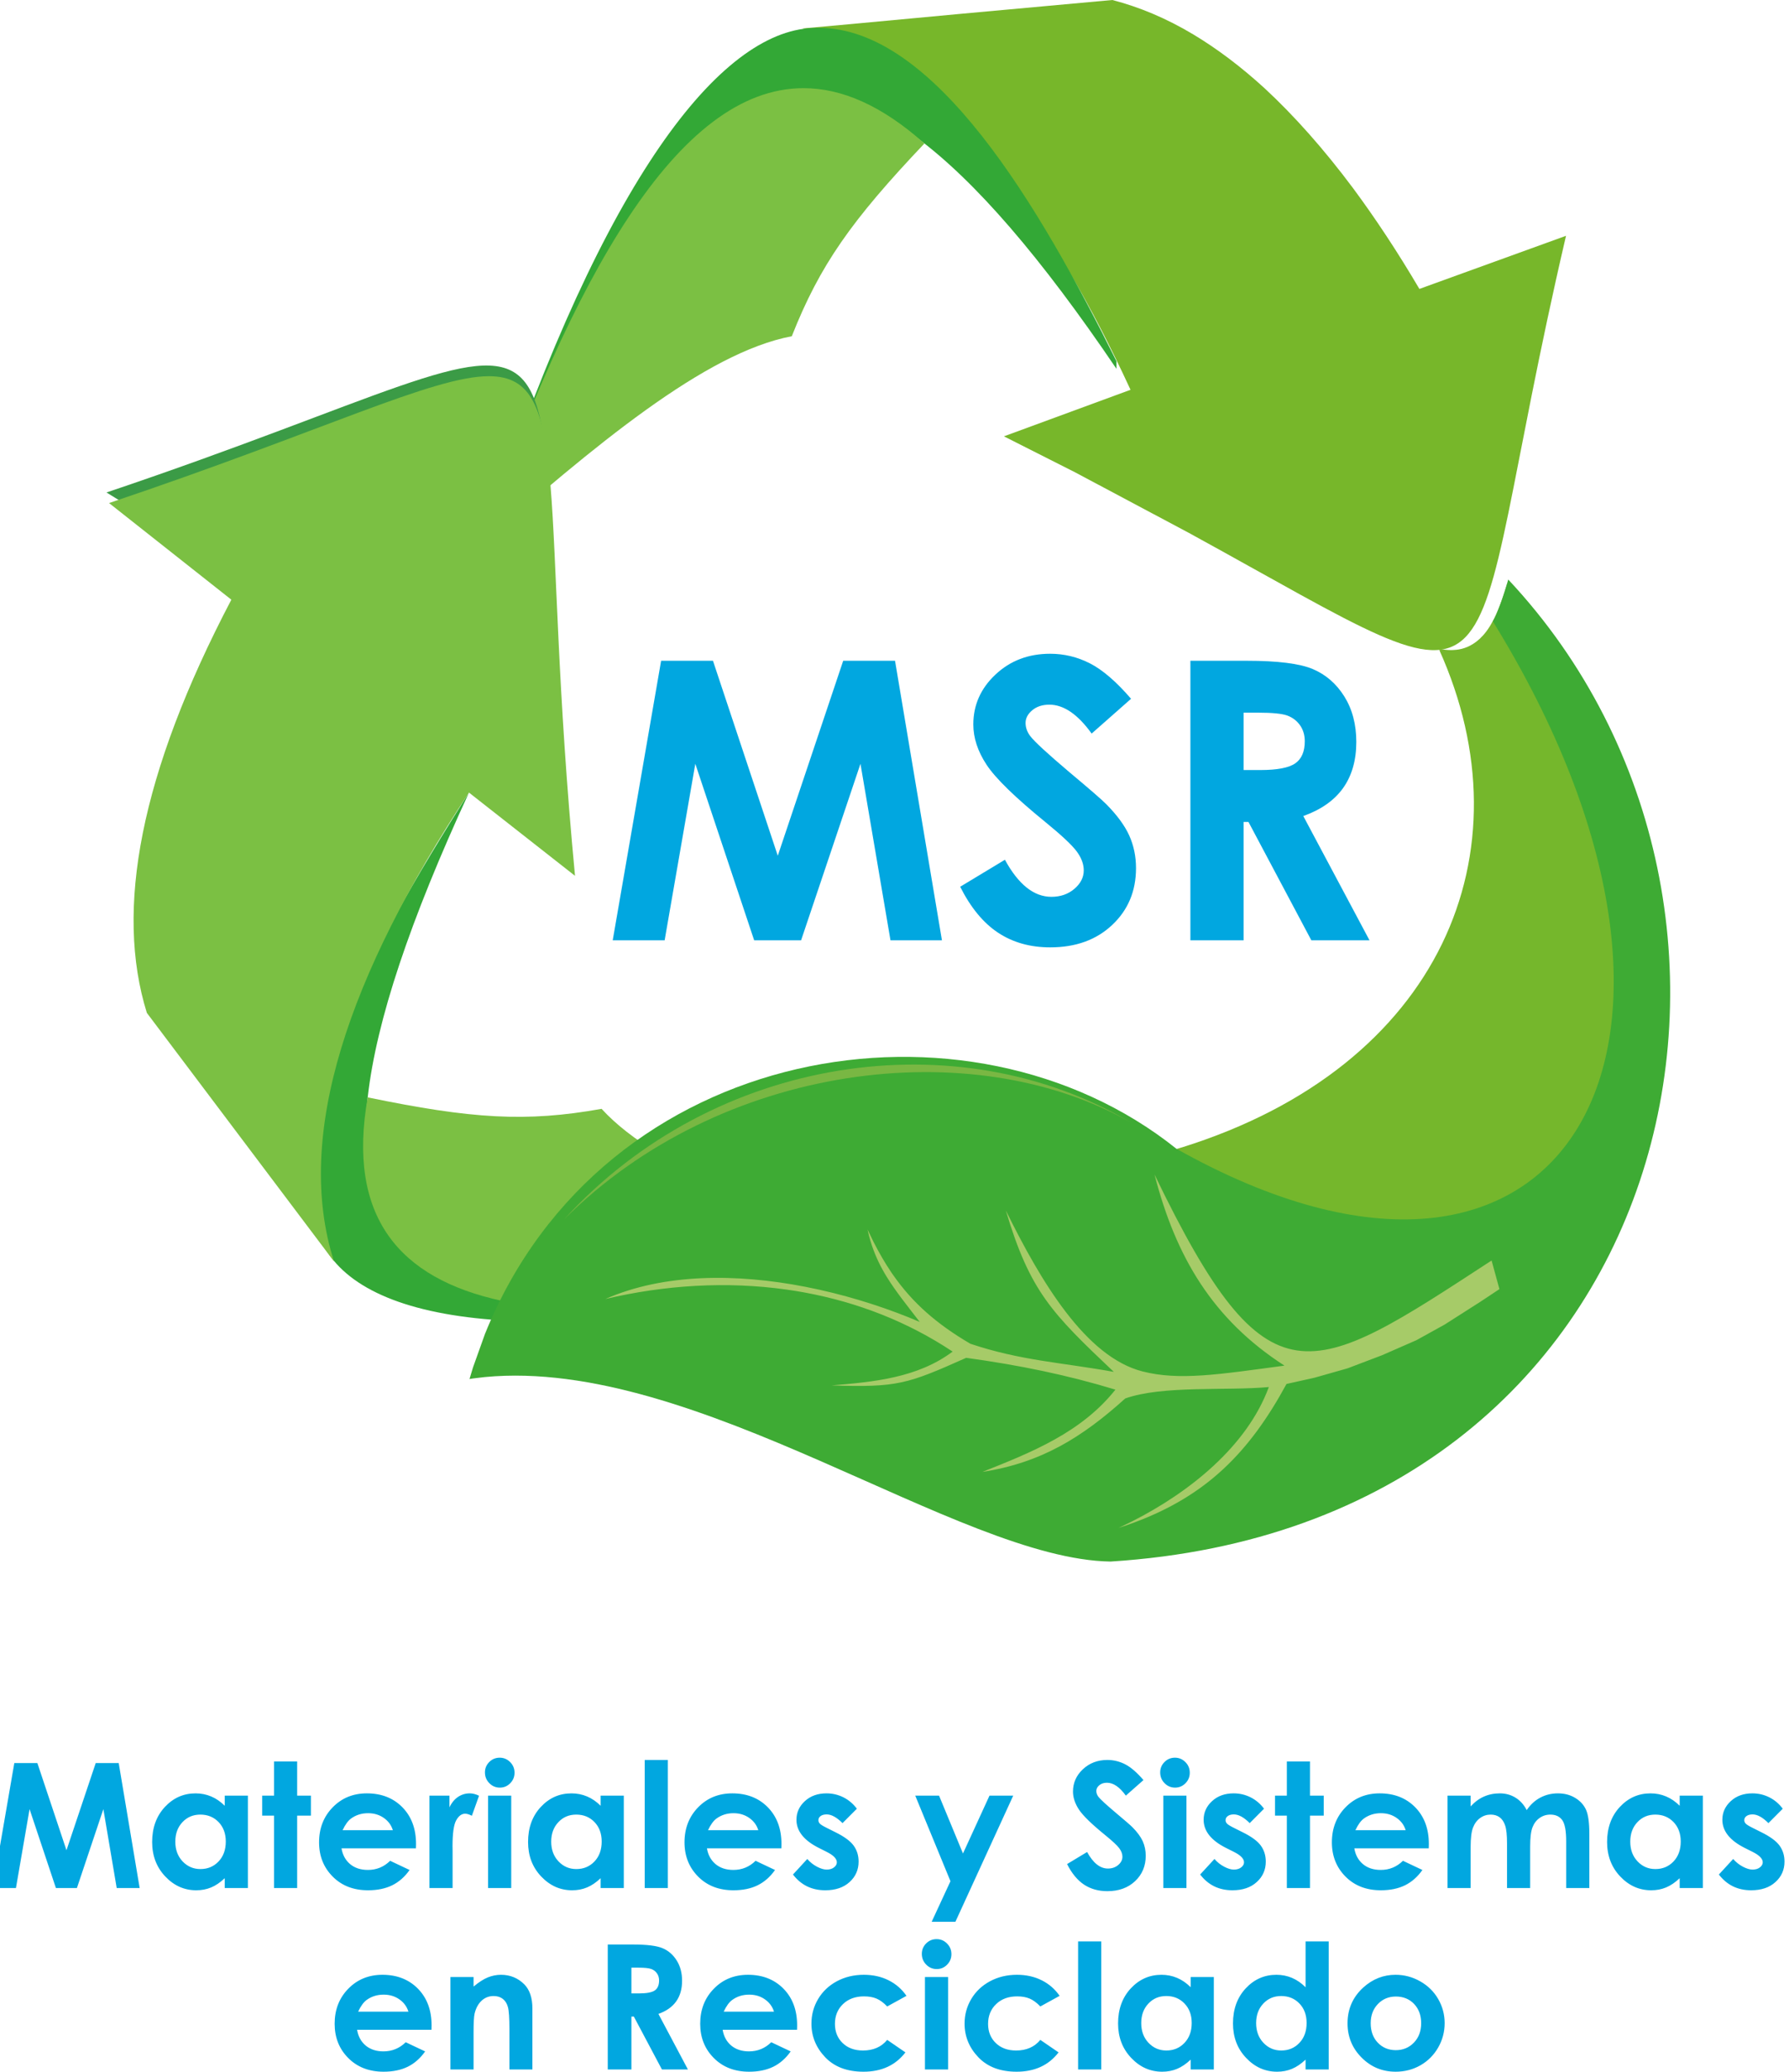
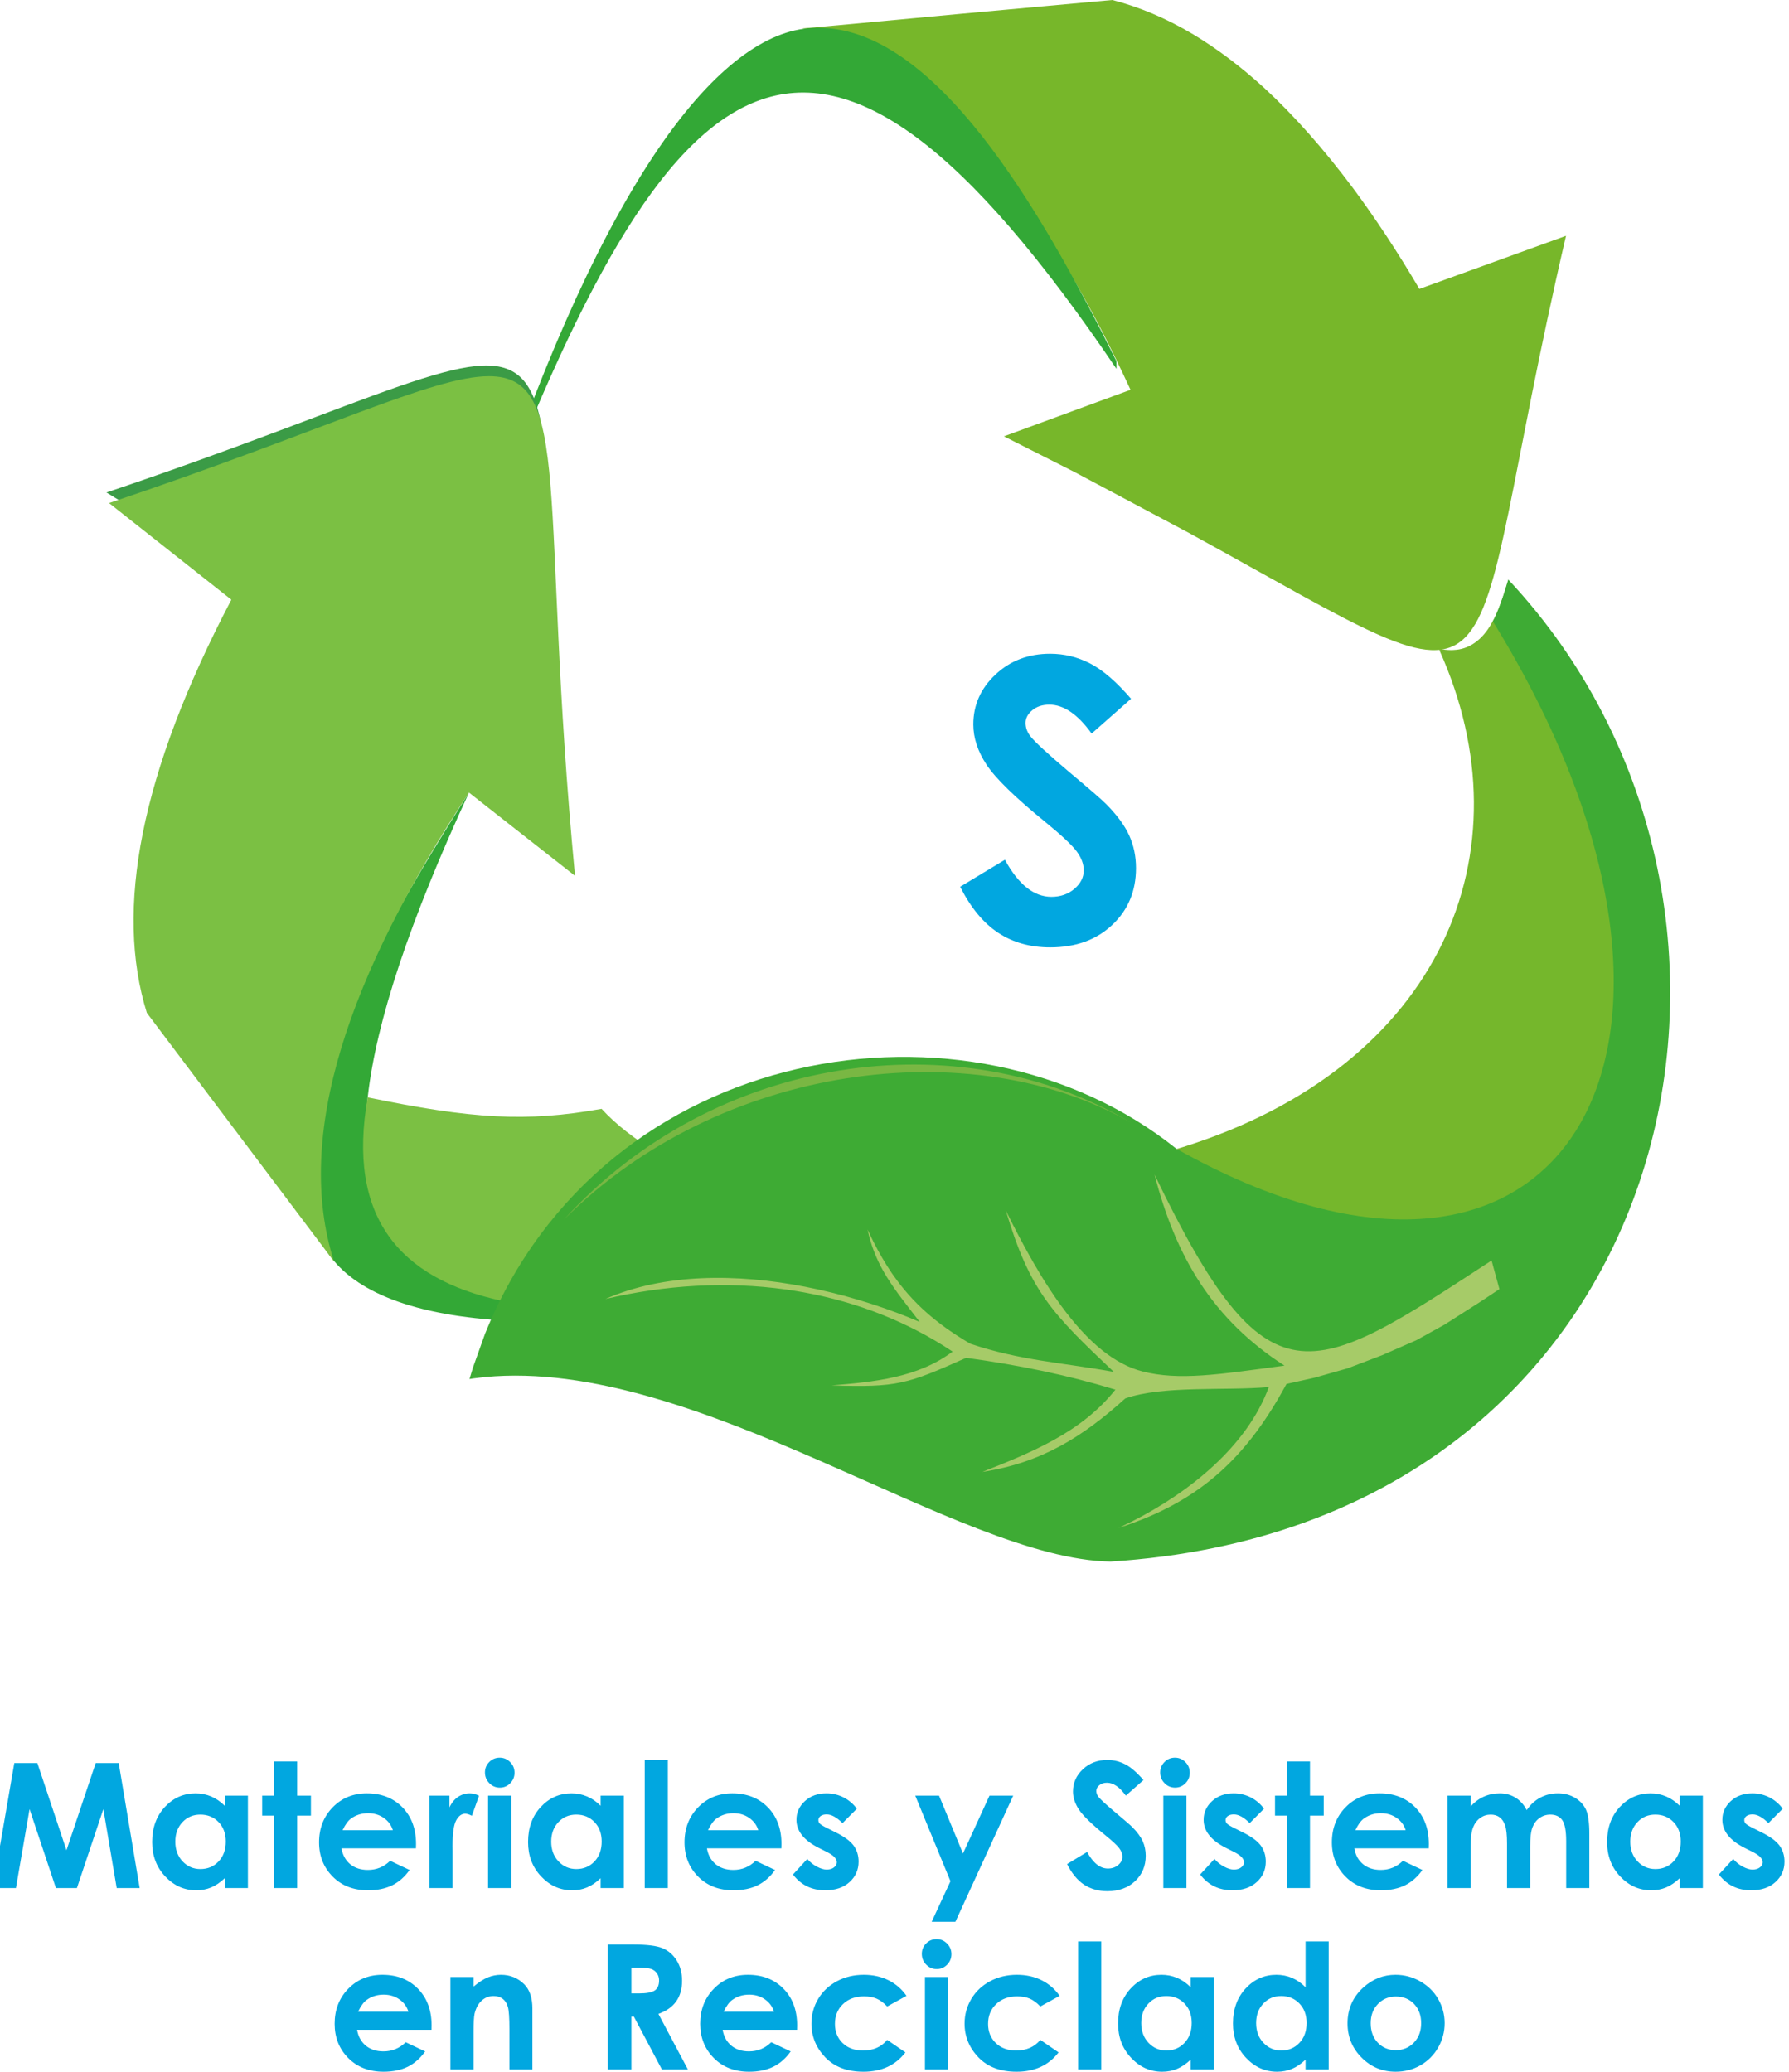
<svg xmlns="http://www.w3.org/2000/svg" xml:space="preserve" width="27.631mm" height="32.003mm" version="1.1" style="shape-rendering:geometricPrecision; text-rendering:geometricPrecision; image-rendering:optimizeQuality; fill-rule:evenodd; clip-rule:evenodd" viewBox="0 0 2763.1 3200.3">
  <defs>
    <style type="text/css">
   
    .fil1 {fill:#33A836}
    .fil3 {fill:#3B9B46}
    .fil6 {fill:#3EAB34}
    .fil5 {fill:#75B72C}
    .fil0 {fill:#77B72A}
    .fil7 {fill:#79B743}
    .fil2 {fill:#7BC043}
    .fil4 {fill:#01A7E0;fill-rule:nonzero}
    .fil8 {fill:#A6CB68}
   
  </style>
  </defs>
  <g id="Capa_x0020_1">
    <path class="fil0" d="M1836.39 823.31c536.46,293.8 408.12,288.35 582.32,-459.04l-205.49 74.45 -20.97 7.63c-33.77,-57.39 -67.9,-108.95 -102.03,-155.08 -45.51,-61.01 -91.37,-112.58 -137.23,-155.07 -36.61,-33.41 -73.23,-61.01 -110.2,-83.16 -41.24,-24.7 -82.83,-42.13 -124.78,-53.03l-234.99 21.43 -167.44 15.62 -76.08 6.9c17.42,4.36 34.48,9.8 51.19,16.34 33.77,13.44 67.19,31.23 98.83,53.39 66.12,46.12 128.34,110.76 187,191.75 25.95,35.59 51.19,74.08 75.72,115.85 32.7,55.2 63.63,115.48 93.85,180.85l-195.53 71.91 109.86 55.56 175.97 93.7z" />
    <path class="fil1" d="M1724.4 569.8l0 -11.8c-119.55,-240.83 -281.15,-514.98 -459.88,-514.98 -7.59,0 -15.49,0.32 -23.36,1.45 -144.74,19.79 -324.55,262.54 -498.19,802.11 294.55,-784.09 515.68,-964.64 981.43,-276.78z" />
-     <path class="fil2" d="M738.7 845.56c179.32,-156.81 350.2,-300.85 484.22,-326.14 43.4,-110.04 92.33,-179.11 204.86,-297.78 -65.69,-58.6 -127.7,-85.45 -186.83,-85.45 -195.05,0 -356.9,293.41 -502.25,709.37z" />
    <path class="fil3" d="M369.57 1424.27c-49.92,-159.56 -53.49,-215.48 87.31,-483.59l-292.42 -179.92c835.34,-281.09 628.05,-387.17 719.6,575.42l-163.83 -128.27c-186.8,283.46 -270.3,529.91 -208.46,724.15l-142.2 -507.79z" />
    <path class="fil1" d="M515.22 1947.11c92.95,112.6 393.94,138 944.52,2.33 -834.88,163.97 -1099.85,65.12 -735.47,-724.96 -154.73,244.4 -336.76,567.44 -209.05,722.63z" />
    <path class="fil2" d="M1442.92 1947.88l0 9.4c-551,119.71 -940.09,106.45 -875,-262.09 160.23,33.12 244.62,38.66 361.21,17.71 89.67,98.12 293.12,166.68 513.79,234.98z" />
    <path class="fil2" d="M168.44 777.12l188.87 149.26c-140.65,268.36 -180.2,478.72 -130.49,638.32l289 383.89c-61.88,-194.24 21.62,-440.55 208.52,-724.22l163.76 128.59c-54.92,-579.44 -1.76,-771.81 -132.92,-771.81 -86.75,0 -254,84.07 -586.74,195.97z" />
-     <polygon class="fil4" points="1021.09,1020.73 1101.17,1020.73 1201.28,1321.93 1302.32,1020.73 1382.37,1020.73 1454.83,1452.6 1375.35,1452.6 1328.99,1179.87 1237.27,1452.6 1164.81,1452.6 1073.9,1179.87 1026.52,1452.6 946.33,1452.6 " />
    <path class="fil4" d="M1746.92 1079.46l-60.89 53.73c-21.38,-29.74 -43.15,-44.63 -65.27,-44.63 -10.79,0 -19.65,2.9 -26.49,8.65 -6.88,5.78 -10.27,12.31 -10.27,19.5 0,7.27 2.44,14.12 7.38,20.57 6.63,8.61 26.7,27.09 60.22,55.49 31.39,26.25 50.41,42.76 57.11,49.6 16.69,16.87 28.47,32.99 35.42,48.33 6.91,15.39 10.44,32.18 10.44,50.35 0,35.41 -12.24,64.69 -36.76,87.77 -24.52,23.1 -56.41,34.64 -95.81,34.64 -30.8,0 -57.58,-7.55 -80.37,-22.58 -22.86,-15.1 -42.36,-38.77 -58.63,-71.05l69.08 -41.7c20.81,38.14 44.73,57.26 71.79,57.26 14.07,0 25.93,-4.13 35.56,-12.35 9.59,-8.22 14.43,-17.71 14.43,-28.47 0,-9.8 -3.67,-19.58 -10.91,-29.35 -7.3,-9.81 -23.24,-24.8 -47.94,-44.98 -47.02,-38.27 -77.47,-67.94 -91.19,-88.79 -13.72,-20.82 -20.53,-41.59 -20.53,-62.37 0,-29.92 11.39,-55.64 34.22,-77.05 22.79,-21.45 50.97,-32.14 84.49,-32.14 21.55,0 42.12,4.98 61.59,14.96 19.44,9.98 40.61,28.19 63.33,54.61z" />
-     <path class="fil4" d="M1920.72 1189.55l25.75 0c26.14,0 44.13,-3.46 53.97,-10.3 9.88,-6.85 14.78,-18.28 14.78,-34.19 0,-9.42 -2.43,-17.64 -7.23,-24.55 -4.94,-7.02 -11.43,-11.99 -19.65,-15.1 -8.22,-3 -23.25,-4.51 -45.08,-4.51l-22.54 0 0 88.65zm-82.17 -168.81l87.03 0c47.77,0 81.71,4.27 101.92,12.77 20.22,8.54 36.48,22.65 48.86,42.44 12.28,19.72 18.45,43.15 18.45,70.17 0,28.33 -6.84,52.11 -20.35,71.19 -13.62,19.09 -34.15,33.52 -61.53,43.29l102.27 191.98 -89.82 0 -97.12 -182.85 -7.54 0 0 182.85 -82.17 0 0 -431.84z" />
    <path class="fil5" d="M1826.15 1772.26c399.34,-125.1 537.47,-455.82 396.74,-768.4 1.3,0 2.34,0 3.38,-0.76 0,0 8.82,1.14 14.8,1.14 5.71,-0.38 39.2,2.26 63.61,-43.09 7.53,-12.85 15.58,-34.77 23.37,-59.72 381.42,486.06 372.33,1310.78 -501.64,884.82l-18.17 -8.7 17.91 -5.29z" />
    <path class="fil6" d="M748.94 2060.87c182.55,-452.88 746.87,-543.55 1067.98,-286.31 603.56,339.23 891.37,-162.24 488.8,-814.66 7.73,-13.88 16.05,-37.74 23.78,-64.64 479.29,511.45 267,1461.46 -614.26,1516.98 -235.48,-3.47 -638.65,-316.23 -966.3,-285l-18.44 2.17 -5.35 0.86 5.35 -17.78 18.44 -51.62z" />
    <path class="fil7" d="M1746.98 1734.23c-267.2,-158.61 -643.15,-105.76 -875.92,149.61 241.23,-241.44 629.89,-290.09 875.92,-149.61z" />
    <path class="fil8" d="M2303.75 1947.2c-282.47,184.4 -345.37,230.36 -520.59,-132.79 32.88,127.46 89.96,223.7 200.66,295.17 -102.24,13.76 -162.7,23.43 -219.25,8.96 -87.49,-22.36 -156.35,-137.55 -211.07,-248.6 37.29,125.2 71.37,159 166.76,249.31 -80.19,-14.5 -143.76,-17.29 -221.58,-43.46 -52.81,-30.94 -89.29,-63.57 -118.6,-105.31 -0.43,-0.6 -0.85,-1.23 -1.31,-1.83 -0.78,-1.13 -1.55,-2.26 -2.33,-3.39 -9.77,-14.46 -18.73,-29.99 -27.34,-46.92 -3.1,-6.17 -6.17,-12.52 -9.21,-19.05 1.31,6.07 2.83,11.93 4.48,17.5 5.54,18.66 12.99,34.89 21.98,50.31 0.78,1.27 1.56,2.57 2.3,3.84 0.35,0.57 0.67,1.09 1.02,1.66 14,22.75 31.36,44.13 50.83,69.46 -46.21,-19.72 -98.88,-37.18 -153.91,-49.49 -0.64,-0.15 -1.31,-0.29 -1.94,-0.43 -7.02,-1.55 -14.11,-3.03 -21.17,-4.41 -105.62,-20.53 -217.73,-20.92 -308.5,18.95 91.75,-21.66 187.18,-27.59 279.5,-14.61 8.65,1.2 17.22,2.58 25.79,4.13 1.34,0.25 2.65,0.49 3.99,0.74 80.08,14.92 157.26,44.56 227.04,90.98 -53.97,40.54 -121.99,46.92 -186.9,52.21 101.25,3.39 116.77,-1.9 207.86,-42.58 82.41,11.33 156.24,26.57 230.5,49.14 -52.45,65.97 -128.48,96.52 -205.49,127.08 90.88,-14.08 153.95,-53.27 220.66,-113.46 58.11,-20.49 155.79,-11.57 221.76,-17.6 -33.83,91.83 -122.77,162.35 -209.73,206.73 -0.63,0.31 -1.23,0.63 -1.87,0.91 -0.49,0.29 -0.98,0.5 -1.48,0.74 -3.17,1.63 -6.38,3.21 -9.59,4.73 -3.14,1.55 -6.25,3.04 -9.39,4.45 4.02,-1.27 7.98,-2.61 11.89,-3.95 0.35,-0.11 0.67,-0.25 1.02,-0.36 0.71,-0.24 1.42,-0.49 2.09,-0.74 3.28,-1.13 6.49,-2.29 9.66,-3.49 110.67,-41.31 177.13,-107.56 234.7,-213.82l43.47 -9.7 50.83 -14.43 53.17 -20.21 53.23 -23.29 43.57 -24.13 55.53 -35.45 29.06 -19.3 -12.1 -44.2z" />
    <path class="fil4" d="M22.09 2723.56l35.63 0 44.95 134.66 45.15 -134.66 35.53 0 32.35 193 -35.46 0 -20.6 -121.88 -40.85 121.88 -32.46 0 -40.67 -121.88 -21.03 121.88 -31.6 0 0 -24.57 29.06 -168.43zm325.02 50.27l35.77 0 0 142.73 -35.77 0 0 -15.16c-6.99,6.63 -14.01,11.35 -21.06,14.28 -7.02,2.93 -14.71,4.38 -22.9,4.38 -18.52,0 -34.47,-7.13 -47.94,-21.38 -13.48,-14.25 -20.22,-32 -20.22,-53.2 0,-22.01 6.57,-40 19.58,-54.08 13.06,-14.04 28.86,-21.06 47.49,-21.06 8.64,0 16.65,1.62 24.16,4.8 7.55,3.17 14.47,8 20.89,14.35l0 -15.66zm-37.68 29.32c-11.11,0 -20.35,3.88 -27.66,11.71 -7.33,7.8 -11,17.85 -11,30.09 0,12.31 3.7,22.44 11.18,30.41 7.51,7.94 16.69,11.92 27.62,11.92 11.22,0 20.6,-3.91 28.01,-11.74 7.41,-7.8 11.15,-18.07 11.15,-30.73 0,-12.42 -3.74,-22.44 -11.15,-30.16 -7.41,-7.66 -16.83,-11.5 -28.15,-11.5zm113.81 -82.02l35.73 0 0 52.7 21.24 0 0 30.9 -21.24 0 0 111.83 -35.73 0 0 -111.83 -18.31 0 0 -30.9 18.31 0 0 -52.7zm219.18 134.16l-114.94 0c1.66,10.16 6.11,18.27 13.27,24.34 7.16,6 16.37,8.99 27.48,8.99 13.33,0 24.76,-4.69 34.36,-14.11l30.02 14.19c-7.48,10.68 -16.51,18.55 -26.95,23.7 -10.48,5.12 -22.9,7.66 -37.26,7.66 -22.33,0 -40.53,-7.02 -54.53,-21.13 -14.01,-14.08 -21.07,-31.72 -21.07,-52.92 0,-21.73 7.06,-39.79 21.07,-54.12 14,-14.39 31.57,-21.55 52.77,-21.55 22.44,0 40.75,7.16 54.82,21.45 14.04,14.36 21.1,33.23 21.1,56.72l-0.14 6.78zm-35.63 -27.98c-2.37,-7.79 -7.02,-14.14 -13.97,-19.01 -6.99,-4.91 -15.07,-7.31 -24.31,-7.31 -9.98,0 -18.73,2.72 -26.28,8.22 -4.69,3.43 -9.1,9.46 -13.12,18.1l77.68 0zm56.51 -53.48l30.91 0 0 18.13c3.31,-7.05 7.72,-12.45 13.19,-16.12 5.5,-3.67 11.5,-5.5 17.99,-5.5 4.62,0 9.46,1.2 14.5,3.67l-11.08 30.94c-4.16,-2.12 -7.62,-3.18 -10.33,-3.18 -5.47,0 -10.13,3.42 -13.87,10.23 -3.81,6.81 -5.68,20.18 -5.68,40.08l0.11 6.95 0 57.53 -35.74 0 0 -142.73zm108.52 -58.6c6.28,0 11.64,2.3 16.12,6.81 4.51,4.52 6.77,9.99 6.77,16.44 0,6.35 -2.26,11.79 -6.7,16.27 -4.41,4.48 -9.74,6.73 -15.98,6.73 -6.35,0 -11.78,-2.29 -16.26,-6.88 -4.52,-4.55 -6.78,-10.12 -6.78,-16.65 0,-6.28 2.26,-11.6 6.67,-16.05 4.44,-4.44 9.84,-6.67 16.16,-6.67zm-17.96 58.6l35.74 0 0 142.73 -35.74 0 0 -142.73zm173.81 0l35.78 0 0 142.73 -35.78 0 0 -15.16c-6.98,6.63 -14,11.35 -21.06,14.28 -7.02,2.93 -14.67,4.38 -22.89,4.38 -18.49,0 -34.43,-7.13 -47.91,-21.38 -13.51,-14.25 -20.21,-32 -20.21,-53.2 0,-22.01 6.52,-40 19.58,-54.08 13.01,-14.04 28.82,-21.06 47.48,-21.06 8.61,0 16.62,1.62 24.13,4.8 7.55,3.17 14.5,8 20.88,14.35l0 -15.66zm-37.67 29.32c-11.12,0 -20.32,3.88 -27.63,11.71 -7.37,7.8 -11.04,17.85 -11.04,30.09 0,12.31 3.71,22.44 11.22,30.41 7.48,7.94 16.65,11.92 27.59,11.92 11.25,0 20.6,-3.91 28.01,-11.74 7.44,-7.8 11.15,-18.07 11.15,-30.73 0,-12.42 -3.71,-22.44 -11.15,-30.16 -7.41,-7.66 -16.79,-11.5 -28.15,-11.5zm105.76 -84.42l35.74 0 0 197.87 -35.74 0 0 -197.87zm211.07 136.56l-114.94 0c1.66,10.16 6.1,18.27 13.27,24.34 7.16,6 16.37,8.99 27.48,8.99 13.33,0 24.76,-4.69 34.36,-14.11l30.02 14.19c-7.48,10.68 -16.51,18.55 -26.95,23.7 -10.48,5.12 -22.9,7.66 -37.26,7.66 -22.33,0 -40.53,-7.02 -54.54,-21.13 -14,-14.08 -21.06,-31.72 -21.06,-52.92 0,-21.73 7.06,-39.79 21.06,-54.12 14.01,-14.39 31.61,-21.55 52.78,-21.55 22.47,0 40.75,7.16 54.79,21.45 14.07,14.36 21.13,33.23 21.13,56.72l-0.14 6.78zm-35.63 -27.98c-2.37,-7.79 -7.02,-14.14 -13.97,-19.01 -6.99,-4.91 -15.07,-7.31 -24.31,-7.31 -9.98,0 -18.7,2.72 -26.28,8.22 -4.69,3.43 -9.1,9.46 -13.13,18.1l77.69 0zm152.22 -33.26l-22.15 22.26c-8.97,-8.97 -17.11,-13.45 -24.45,-13.45 -3.99,0 -7.13,0.85 -9.42,2.54 -2.29,1.73 -3.39,3.81 -3.39,6.35 0,1.91 0.71,3.67 2.12,5.26 1.45,1.62 5.04,3.81 10.72,6.63l13.09 6.56c13.79,6.78 23.28,13.69 28.44,20.75 5.15,7.09 7.72,15.31 7.72,24.8 0,12.66 -4.66,23.21 -13.97,31.64 -9.35,8.47 -21.84,12.67 -37.5,12.67 -20.81,0 -37.46,-8.08 -49.88,-24.34l22.08 -24.03c4.2,4.87 9.14,8.86 14.82,11.85 5.68,3 10.69,4.56 15.06,4.56 4.73,0 8.57,-1.13 11.43,-3.43 2.93,-2.29 4.34,-4.86 4.34,-7.83 0,-5.5 -5.18,-10.9 -15.63,-16.08l-12.03 -6.07c-23.14,-11.57 -34.71,-26.11 -34.71,-43.54 0,-11.25 4.34,-20.88 13.05,-28.85 8.68,-7.98 19.79,-11.96 33.34,-11.96 9.28,0 17.96,2.04 26.18,6.14 8.15,4.09 15.02,9.95 20.74,17.57zm90.17 -20.22l36.76 0 36.97 89.39 40.96 -89.39 36.65 0 -89.32 194.91 -36.66 0 29.04 -62.69 -54.4 -132.22zm352.5 -24.02l-27.24 24.02c-9.56,-13.26 -19.26,-19.9 -29.17,-19.9 -4.84,0 -8.79,1.31 -11.82,3.85 -3.11,2.61 -4.62,5.54 -4.62,8.75 0,3.21 1.09,6.31 3.28,9.17 3,3.88 11.99,12.1 27.02,24.8 14.01,11.75 22.51,19.12 25.54,22.16 7.41,7.54 12.7,14.71 15.84,21.55 3.11,6.91 4.66,14.39 4.66,22.51 0,15.84 -5.47,28.89 -16.44,39.23 -10.94,10.33 -25.23,15.48 -42.86,15.48 -13.76,0 -25.72,-3.38 -35.95,-10.09 -10.2,-6.77 -18.98,-17.35 -26.25,-31.78l30.94 -18.63c9.35,17.04 20.04,25.54 32.14,25.54 6.31,0 11.64,-1.83 15.94,-5.5 4.31,-3.67 6.46,-7.94 6.46,-12.74 0,-4.33 -1.62,-8.74 -4.87,-13.12 -3.24,-4.34 -10.41,-11.08 -21.48,-20.07 -21.06,-17.11 -34.65,-30.34 -40.78,-39.65 -6.11,-9.32 -9.21,-18.6 -9.21,-27.87 0,-13.41 5.11,-24.87 15.27,-34.43 10.2,-9.57 22.79,-14.36 37.79,-14.36 9.63,0 18.8,2.22 27.48,6.66 8.75,4.48 18.17,12.6 28.33,24.42zm48.61 -34.58c6.28,0 11.64,2.3 16.12,6.81 4.55,4.52 6.77,9.99 6.77,16.44 0,6.35 -2.22,11.79 -6.66,16.27 -4.45,4.48 -9.78,6.73 -16.02,6.73 -6.35,0 -11.78,-2.29 -16.26,-6.88 -4.52,-4.55 -6.74,-10.12 -6.74,-16.65 0,-6.28 2.22,-11.6 6.67,-16.05 4.41,-4.44 9.8,-6.67 16.12,-6.67zm-17.96 58.6l35.74 0 0 142.73 -35.74 0 0 -142.73zm155.54 20.22l-22.12 22.26c-8.96,-8.97 -17.11,-13.45 -24.48,-13.45 -3.95,0 -7.09,0.85 -9.38,2.54 -2.3,1.73 -3.43,3.81 -3.43,6.35 0,1.91 0.74,3.67 2.16,5.26 1.44,1.62 5.04,3.81 10.72,6.63l13.09 6.56c13.79,6.78 23.28,13.69 28.43,20.75 5.15,7.09 7.73,15.31 7.73,24.8 0,12.66 -4.66,23.21 -14.01,31.64 -9.31,8.47 -21.8,12.67 -37.5,12.67 -20.78,0 -37.43,-8.08 -49.85,-24.34l22.09 -24.03c4.2,4.87 9.14,8.86 14.82,11.85 5.64,3 10.65,4.56 15.06,4.56 4.69,0 8.54,-1.13 11.43,-3.43 2.89,-2.29 4.34,-4.86 4.34,-7.83 0,-5.5 -5.19,-10.9 -15.63,-16.08l-12.06 -6.07c-23.11,-11.57 -34.68,-26.11 -34.68,-43.54 0,-11.25 4.34,-20.88 13.05,-28.85 8.68,-7.98 19.79,-11.96 33.34,-11.96 9.28,0 17.95,2.04 26.14,6.14 8.15,4.09 15.06,9.95 20.74,17.57zm35.24 -72.92l35.74 0 0 52.7 21.24 0 0 30.9 -21.24 0 0 111.83 -35.74 0 0 -111.83 -18.27 0 0 -30.9 18.27 0 0 -52.7zm219.18 134.16l-114.93 0c1.66,10.16 6.1,18.27 13.26,24.34 7.17,6 16.37,8.99 27.49,8.99 13.33,0 24.76,-4.69 34.36,-14.11l30.02 14.19c-7.48,10.68 -16.51,18.55 -26.95,23.7 -10.48,5.12 -22.9,7.66 -37.26,7.66 -22.33,0 -40.5,-7.02 -54.54,-21.13 -14,-14.08 -21.06,-31.72 -21.06,-52.92 0,-21.73 7.06,-39.79 21.06,-54.12 14.04,-14.39 31.61,-21.55 52.78,-21.55 22.47,0 40.74,7.16 54.82,21.45 14.04,14.36 21.1,33.23 21.1,56.72l-0.15 6.78zm-35.63 -27.98c-2.36,-7.79 -7.02,-14.14 -13.97,-19.01 -6.98,-4.91 -15.06,-7.31 -24.3,-7.31 -9.99,0 -18.7,2.72 -26.28,8.22 -4.7,3.43 -9.11,9.46 -13.13,18.1l77.68 0zm64.56 -53.48l35.77 0 0 16.69c6.14,-6.78 12.95,-11.86 20.47,-15.17 7.51,-3.35 15.69,-5.01 24.55,-5.01 8.92,0 17.04,2.19 24.2,6.6 7.2,4.37 12.98,10.83 17.39,19.26 5.68,-8.43 12.7,-14.89 20.96,-19.26 8.29,-4.41 17.39,-6.6 27.2,-6.6 10.19,0 19.12,2.36 26.84,7.09 7.76,4.69 13.27,10.86 16.69,18.45 3.35,7.62 5.04,19.97 5.04,37.08l0 83.6 -35.77 0 0 -72.14c0,-16.12 -2.01,-27.02 -6.07,-32.74 -4.09,-5.68 -10.23,-8.53 -18.34,-8.53 -6.21,0 -11.78,1.73 -16.65,5.22 -4.94,3.46 -8.61,8.29 -10.97,14.43 -2.4,6.13 -3.6,16.01 -3.6,29.63l0 64.13 -35.74 0 0 -68.86c0,-12.7 -0.95,-21.94 -2.89,-27.62 -1.87,-5.75 -4.73,-9.95 -8.5,-12.77 -3.81,-2.79 -8.43,-4.16 -13.8,-4.16 -5.99,0 -11.46,1.73 -16.37,5.29 -4.9,3.53 -8.53,8.47 -11,14.82 -2.44,6.35 -3.64,16.4 -3.64,30.05l0 63.25 -35.77 0 0 -142.73zm358.64 0l35.77 0 0 142.73 -35.77 0 0 -15.16c-6.99,6.63 -14.01,11.35 -21.06,14.28 -7.02,2.93 -14.68,4.38 -22.9,4.38 -18.52,0 -34.47,-7.13 -47.94,-21.38 -13.48,-14.25 -20.22,-32 -20.22,-53.2 0,-22.01 6.57,-40 19.58,-54.08 13.06,-14.04 28.86,-21.06 47.49,-21.06 8.64,0 16.65,1.62 24.16,4.8 7.55,3.17 14.47,8 20.89,14.35l0 -15.66zm-37.68 29.32c-11.11,0 -20.36,3.88 -27.66,11.71 -7.34,7.8 -11,17.85 -11,30.09 0,12.31 3.7,22.44 11.21,30.41 7.45,7.94 16.65,11.92 27.59,11.92 11.22,0 20.6,-3.91 28.01,-11.74 7.41,-7.8 11.15,-18.07 11.15,-30.73 0,-12.42 -3.74,-22.44 -11.15,-30.16 -7.41,-7.66 -16.83,-11.5 -28.15,-11.5zm196.85 -9.1l-22.12 22.26c-8.96,-8.97 -17.11,-13.45 -24.45,-13.45 -3.98,0 -7.12,0.85 -9.42,2.54 -2.29,1.73 -3.42,3.81 -3.42,6.35 0,1.91 0.74,3.67 2.15,5.26 1.45,1.62 5.05,3.81 10.73,6.63l13.09 6.56c13.79,6.78 23.28,13.69 28.43,20.75 5.15,7.09 7.73,15.31 7.73,24.8 0,12.66 -4.66,23.21 -14.01,31.64 -9.31,8.47 -21.8,12.67 -37.5,12.67 -20.78,0 -37.43,-8.08 -49.85,-24.34l22.09 -24.03c4.2,4.87 9.13,8.86 14.81,11.85 5.68,3 10.69,4.56 15.07,4.56 4.69,0 8.57,-1.13 11.43,-3.43 2.89,-2.29 4.34,-4.86 4.34,-7.83 0,-5.5 -5.19,-10.9 -15.63,-16.08l-12.07 -6.07c-23.1,-11.57 -34.67,-26.11 -34.67,-43.54 0,-11.25 4.33,-20.88 13.05,-28.85 8.68,-7.98 19.79,-11.96 33.34,-11.96 9.27,0 17.95,2.04 26.17,6.14 8.15,4.09 15.03,9.95 20.71,17.57zm-2087 341.52l-114.9 0c1.66,10.16 6.07,18.27 13.23,24.34 7.2,6 16.37,9 27.48,9 13.34,0 24.77,-4.7 34.36,-14.11l30.02 14.18c-7.47,10.65 -16.47,18.55 -26.91,23.7 -10.48,5.12 -22.9,7.66 -37.29,7.66 -22.3,0 -40.5,-7.02 -54.54,-21.13 -14.01,-14.08 -21.03,-31.72 -21.03,-52.92 0,-21.73 7.02,-39.79 21.03,-54.11 14.04,-14.4 31.61,-21.56 52.81,-21.56 22.44,0 40.71,7.16 54.79,21.45 14.07,14.36 21.09,33.2 21.09,56.73l-0.14 6.77zm-35.63 -27.98c-2.36,-7.79 -7.02,-14.14 -13.97,-19.01 -6.98,-4.9 -15.06,-7.3 -24.27,-7.3 -9.98,0 -18.73,2.71 -26.32,8.22 -4.69,3.42 -9.06,9.45 -13.12,18.09l77.68 0zm64.84 -53.48l35.77 0 0 14.71c8.12,-6.8 15.49,-11.53 22.09,-14.21 6.59,-2.65 13.37,-3.99 20.25,-3.99 14.18,0 26.21,4.94 36.05,14.78 8.29,8.43 12.49,20.85 12.49,37.26l0 94.19 -35.49 0 0 -62.41c0,-17 -0.78,-28.33 -2.29,-33.87 -1.52,-5.61 -4.2,-9.84 -7.98,-12.77 -3.81,-2.92 -8.5,-4.37 -14.07,-4.37 -7.27,0 -13.48,2.4 -18.7,7.23 -5.19,4.87 -8.78,11.57 -10.79,20.07 -1.03,4.48 -1.56,14.11 -1.56,28.97l0 57.15 -35.77 0 0 -142.74zm243.03 -50.27l39.05 0c21.31,0 36.55,1.87 45.58,5.68 9.1,3.81 16.37,10.2 21.87,19.02 5.54,8.82 8.29,19.26 8.29,31.36 0,12.66 -3.03,23.28 -9.1,31.82 -6.07,8.54 -15.24,14.99 -27.44,19.33l45.54 85.8 -40.15 0 -43.35 -81.71 -3.74 0 0 81.71 -36.55 0 0 -193.01zm36.55 75.53l11.68 0c11.81,0 19.93,-1.52 24.41,-4.58 4.44,-3.11 6.66,-8.22 6.66,-15.39 0,-4.23 -1.09,-7.9 -3.31,-11 -2.19,-3.18 -5.15,-5.4 -8.86,-6.74 -3.66,-1.38 -10.47,-2.08 -20.39,-2.08l-10.19 0 0 39.79zm255.8 56.2l-114.9 0c1.66,10.16 6.07,18.27 13.23,24.34 7.19,6 16.37,9 27.48,9 13.37,0 24.76,-4.7 34.36,-14.11l30.02 14.18c-7.48,10.65 -16.47,18.55 -26.92,23.7 -10.47,5.12 -22.89,7.66 -37.29,7.66 -22.29,0 -40.49,-7.02 -54.5,-21.13 -14.04,-14.08 -21.06,-31.72 -21.06,-52.92 0,-21.73 7.02,-39.79 21.06,-54.11 14.01,-14.4 31.57,-21.56 52.78,-21.56 22.43,0 40.71,7.16 54.78,21.45 14.08,14.36 21.1,33.2 21.1,56.73l-0.14 6.77zm-35.6 -27.98c-2.4,-7.79 -7.05,-14.14 -14,-19.01 -6.99,-4.9 -15.03,-7.3 -24.27,-7.3 -9.99,0 -18.74,2.71 -26.29,8.22 -4.72,3.42 -9.1,9.45 -13.15,18.09l77.71 0zm204.61 -24.44l-29.77 16.4c-5.61,-5.89 -11.11,-9.91 -16.58,-12.21 -5.47,-2.29 -11.89,-3.38 -19.23,-3.38 -13.4,0 -24.23,3.98 -32.49,11.92 -8.29,7.97 -12.42,18.13 -12.42,30.59 0,12.1 3.99,21.98 11.93,29.63 7.97,7.66 18.41,11.47 31.36,11.47 15.98,0 28.47,-5.47 37.43,-16.41l28.15 19.33c-15.31,19.94 -36.9,29.85 -64.8,29.85 -25.16,0 -44.81,-7.41 -59.02,-22.26 -14.19,-14.82 -21.35,-32.17 -21.35,-52.07 0,-13.79 3.46,-26.46 10.37,-38.07 6.95,-11.6 16.58,-20.74 28.97,-27.37 12.38,-6.63 26.24,-9.95 41.55,-9.95 14.19,0 26.92,2.82 38.21,8.47 11.29,5.64 20.53,13.65 27.69,24.06zm46.5 -87.63c6.31,0 11.68,2.25 16.16,6.81 4.51,4.51 6.77,9.98 6.77,16.43 0,6.35 -2.26,11.79 -6.7,16.27 -4.41,4.48 -9.74,6.74 -15.98,6.74 -6.35,0 -11.79,-2.3 -16.27,-6.88 -4.51,-4.55 -6.77,-10.13 -6.77,-16.65 0,-6.28 2.26,-11.61 6.67,-16.06 4.44,-4.44 9.84,-6.66 16.12,-6.66zm-17.96 58.59l35.74 0 0 142.74 -35.74 0 0 -142.74zm208 29.04l-29.81 16.4c-5.57,-5.89 -11.11,-9.91 -16.58,-12.21 -5.47,-2.29 -11.85,-3.38 -19.19,-3.38 -13.41,0 -24.24,3.98 -32.49,11.92 -8.29,7.97 -12.42,18.13 -12.42,30.59 0,12.1 3.99,21.98 11.92,29.63 7.98,7.66 18.42,11.47 31.37,11.47 15.98,0 28.43,-5.47 37.39,-16.41l28.19 19.33c-15.31,19.94 -36.9,29.85 -64.81,29.85 -25.15,0 -44.84,-7.41 -59.02,-22.26 -14.21,-14.82 -21.34,-32.17 -21.34,-52.07 0,-13.79 3.46,-26.46 10.37,-38.07 6.92,-11.6 16.58,-20.74 28.96,-27.37 12.39,-6.63 26.22,-9.95 41.56,-9.95 14.18,0 26.92,2.82 38.21,8.47 11.29,5.64 20.53,13.65 27.69,24.06zm28.54 -84.14l35.74 0 0 197.87 -35.74 0 0 -197.87zm173.85 55.1l35.77 0 0 142.74 -35.77 0 0 -15.17c-6.99,6.63 -14.01,11.36 -21.06,14.28 -7.02,2.93 -14.71,4.38 -22.9,4.38 -18.52,0 -34.46,-7.09 -47.94,-21.41 -13.48,-14.22 -20.21,-31.97 -20.21,-53.17 0,-22.01 6.56,-40 19.58,-54.08 13.05,-14.04 28.85,-21.06 47.48,-21.06 8.61,0 16.65,1.62 24.16,4.8 7.52,3.17 14.47,8.01 20.89,14.36l0 -15.67zm-37.68 29.32c-11.11,0 -20.35,3.88 -27.66,11.71 -7.33,7.8 -11,17.85 -11,30.09 0,12.31 3.7,22.44 11.18,30.41 7.48,7.94 16.69,11.93 27.62,11.93 11.22,0 20.61,-3.92 27.98,-11.75 7.44,-7.8 11.18,-18.06 11.18,-30.73 0,-12.42 -3.74,-22.43 -11.18,-30.16 -7.37,-7.66 -16.79,-11.5 -28.12,-11.5zm215.16 -84.42l35.74 0 0 197.84 -35.74 0 0 -15.17c-7.02,6.63 -14.04,11.36 -21.06,14.28 -7.05,2.93 -14.71,4.38 -22.89,4.38 -18.53,0 -34.47,-7.09 -47.95,-21.41 -13.51,-14.22 -20.21,-31.97 -20.21,-53.17 0,-22.01 6.53,-40 19.58,-54.08 13.02,-14.04 28.86,-21.06 47.48,-21.06 8.61,0 16.65,1.62 24.17,4.8 7.51,3.21 14.46,8.04 20.88,14.46l0 -70.87zm-37.71 84.42c-11.08,0 -20.32,3.88 -27.62,11.71 -7.34,7.8 -11.04,17.85 -11.04,30.09 0,12.31 3.73,22.44 11.21,30.41 7.48,7.94 16.65,11.93 27.59,11.93 11.25,0 20.64,-3.92 28.01,-11.75 7.45,-7.8 11.15,-18.06 11.15,-30.73 0,-12.42 -3.7,-22.43 -11.15,-30.16 -7.37,-7.66 -16.79,-11.5 -28.15,-11.5zm176.67 -32.81c13.51,0 26.18,3.35 38.03,10.09 11.92,6.7 21.17,15.8 27.83,27.3 6.67,11.58 9.99,23.99 9.99,37.33 0,13.44 -3.35,26 -10.02,37.68 -6.74,11.71 -15.88,20.84 -27.41,27.44 -11.61,6.6 -24.34,9.88 -38.28,9.88 -20.53,0 -38.03,-7.23 -52.49,-21.77 -14.54,-14.53 -21.8,-32.21 -21.8,-52.95 0,-22.26 8.22,-40.82 24.62,-55.63 14.36,-12.91 30.87,-19.37 49.53,-19.37zm0.53 33.58c-11.15,0 -20.43,3.89 -27.8,11.58 -7.41,7.76 -11.11,17.6 -11.11,29.66 0,12.39 3.67,22.41 10.97,30.06 7.3,7.66 16.58,11.54 27.83,11.54 11.19,0 20.5,-3.92 27.98,-11.68 7.44,-7.73 11.18,-17.74 11.18,-29.92 0,-12.24 -3.67,-22.11 -10.97,-29.81 -7.3,-7.62 -16.69,-11.43 -28.08,-11.43z" />
  </g>
</svg>